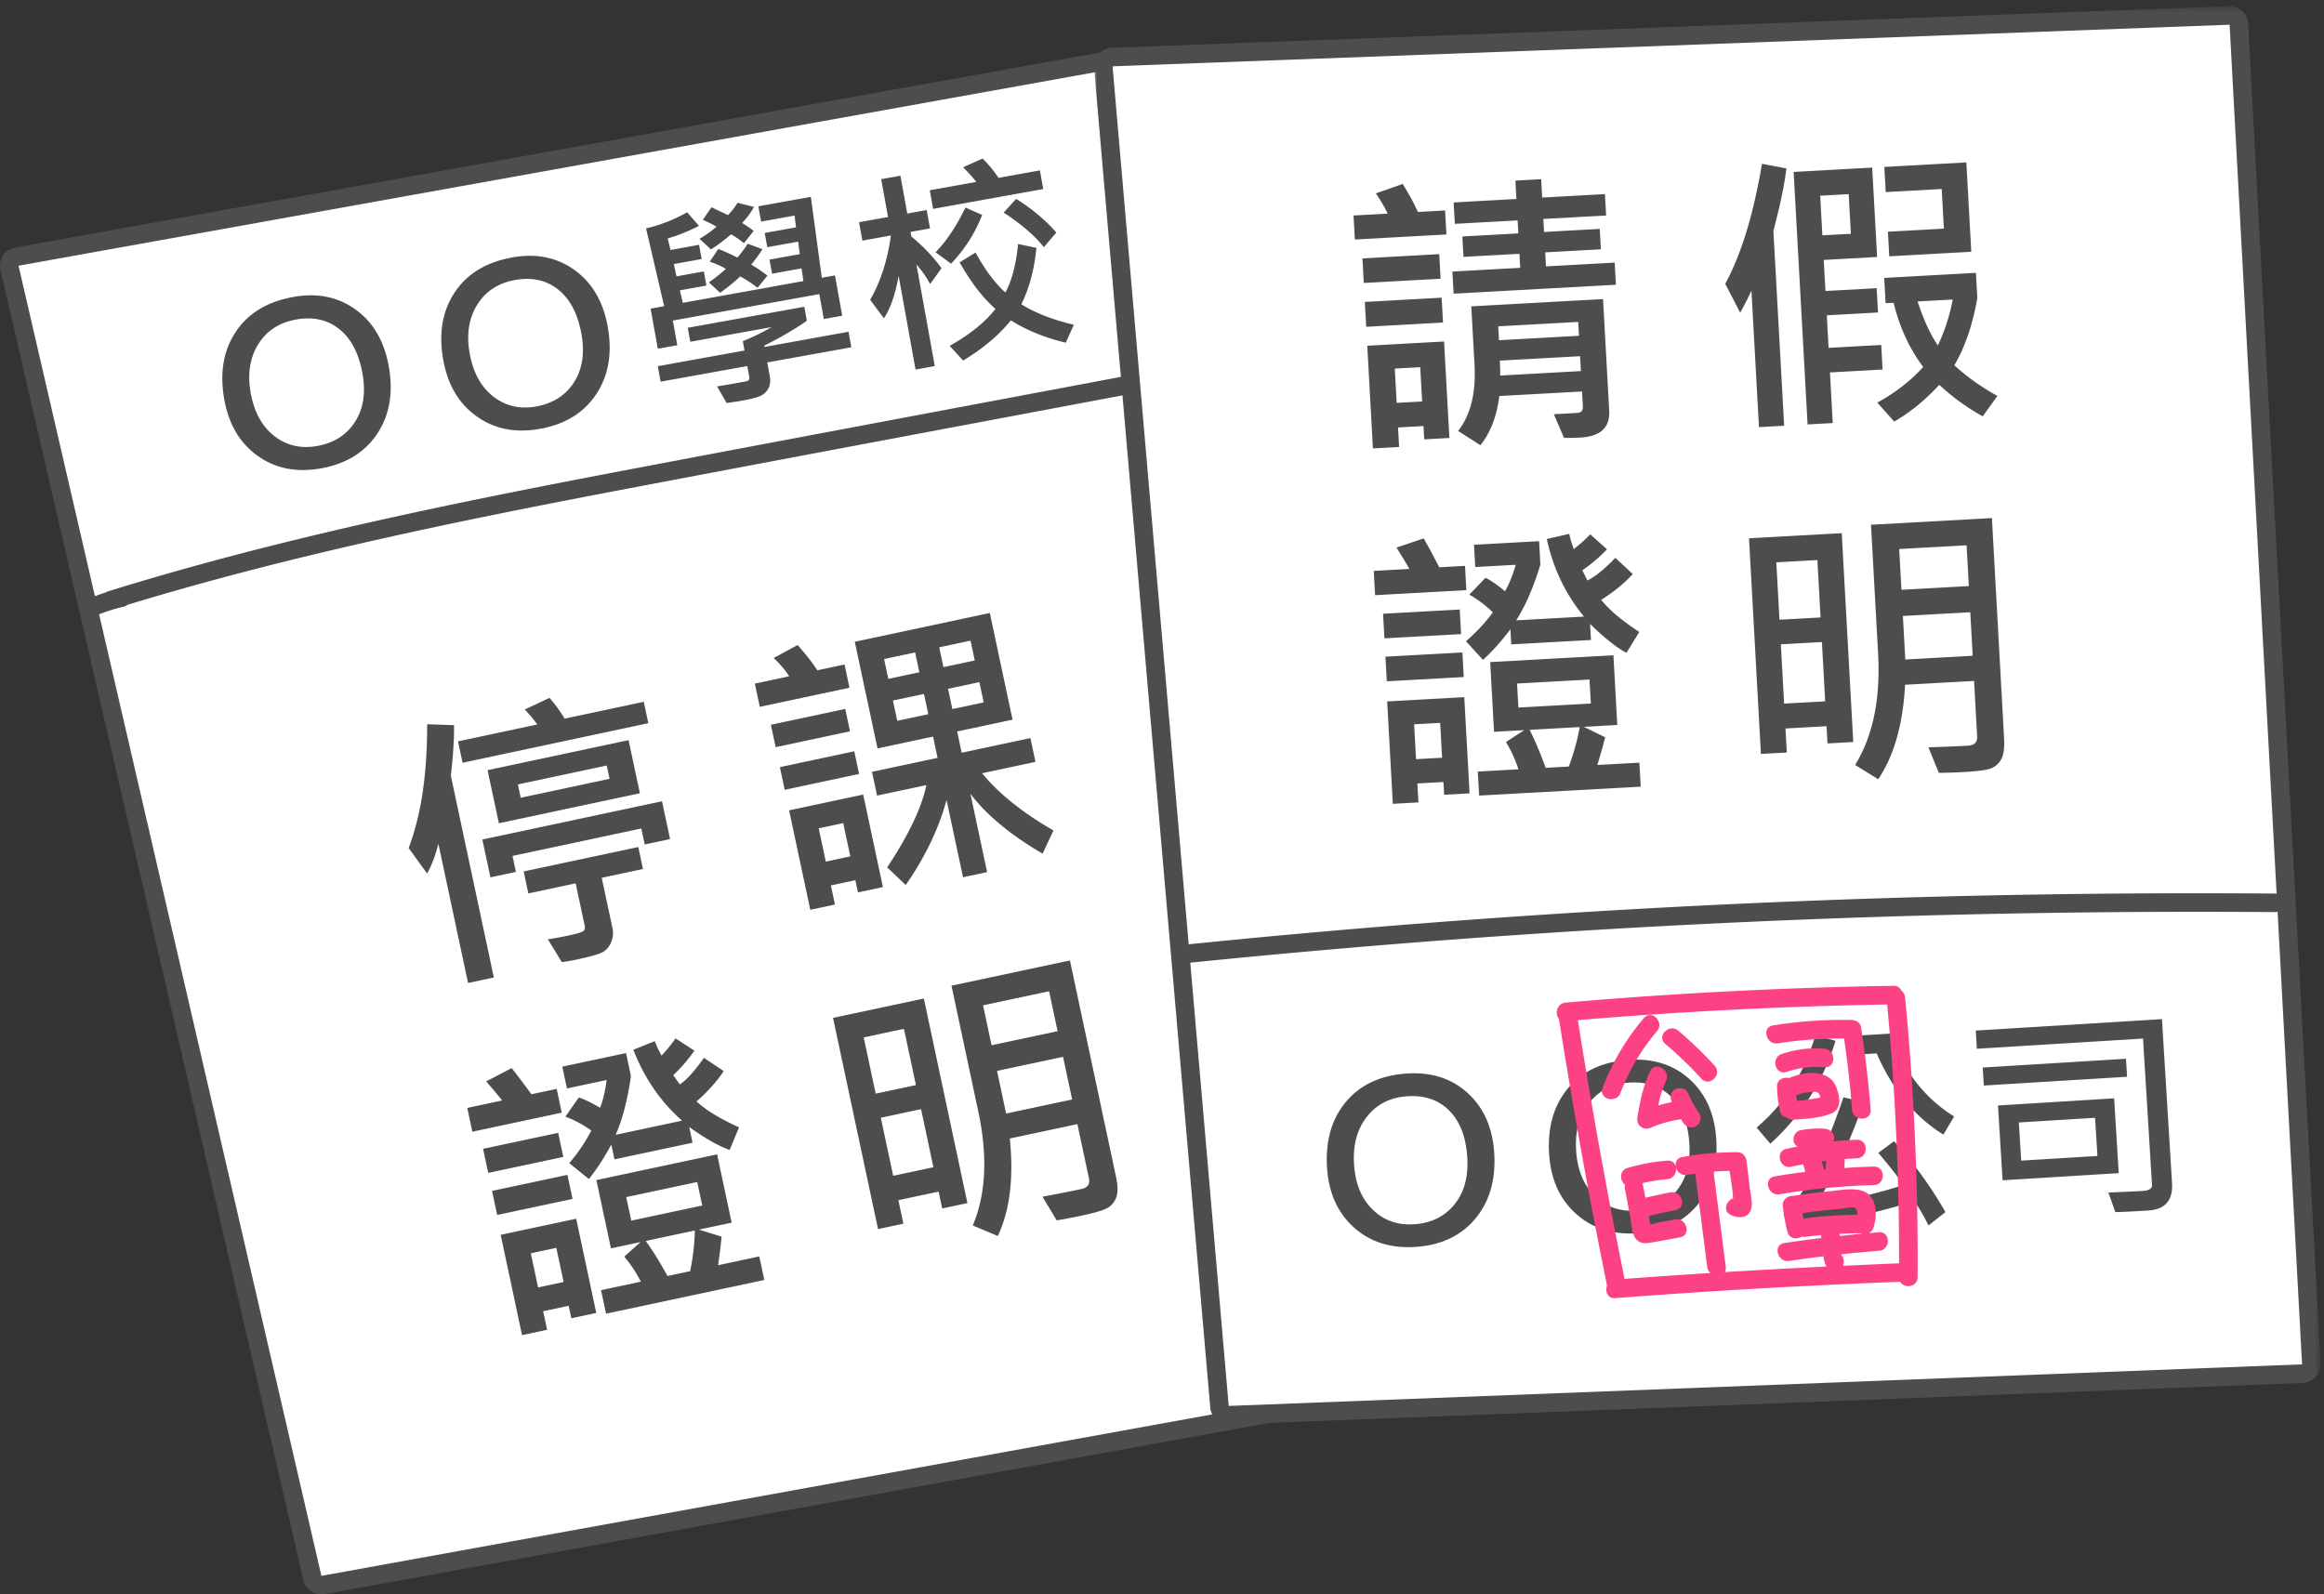
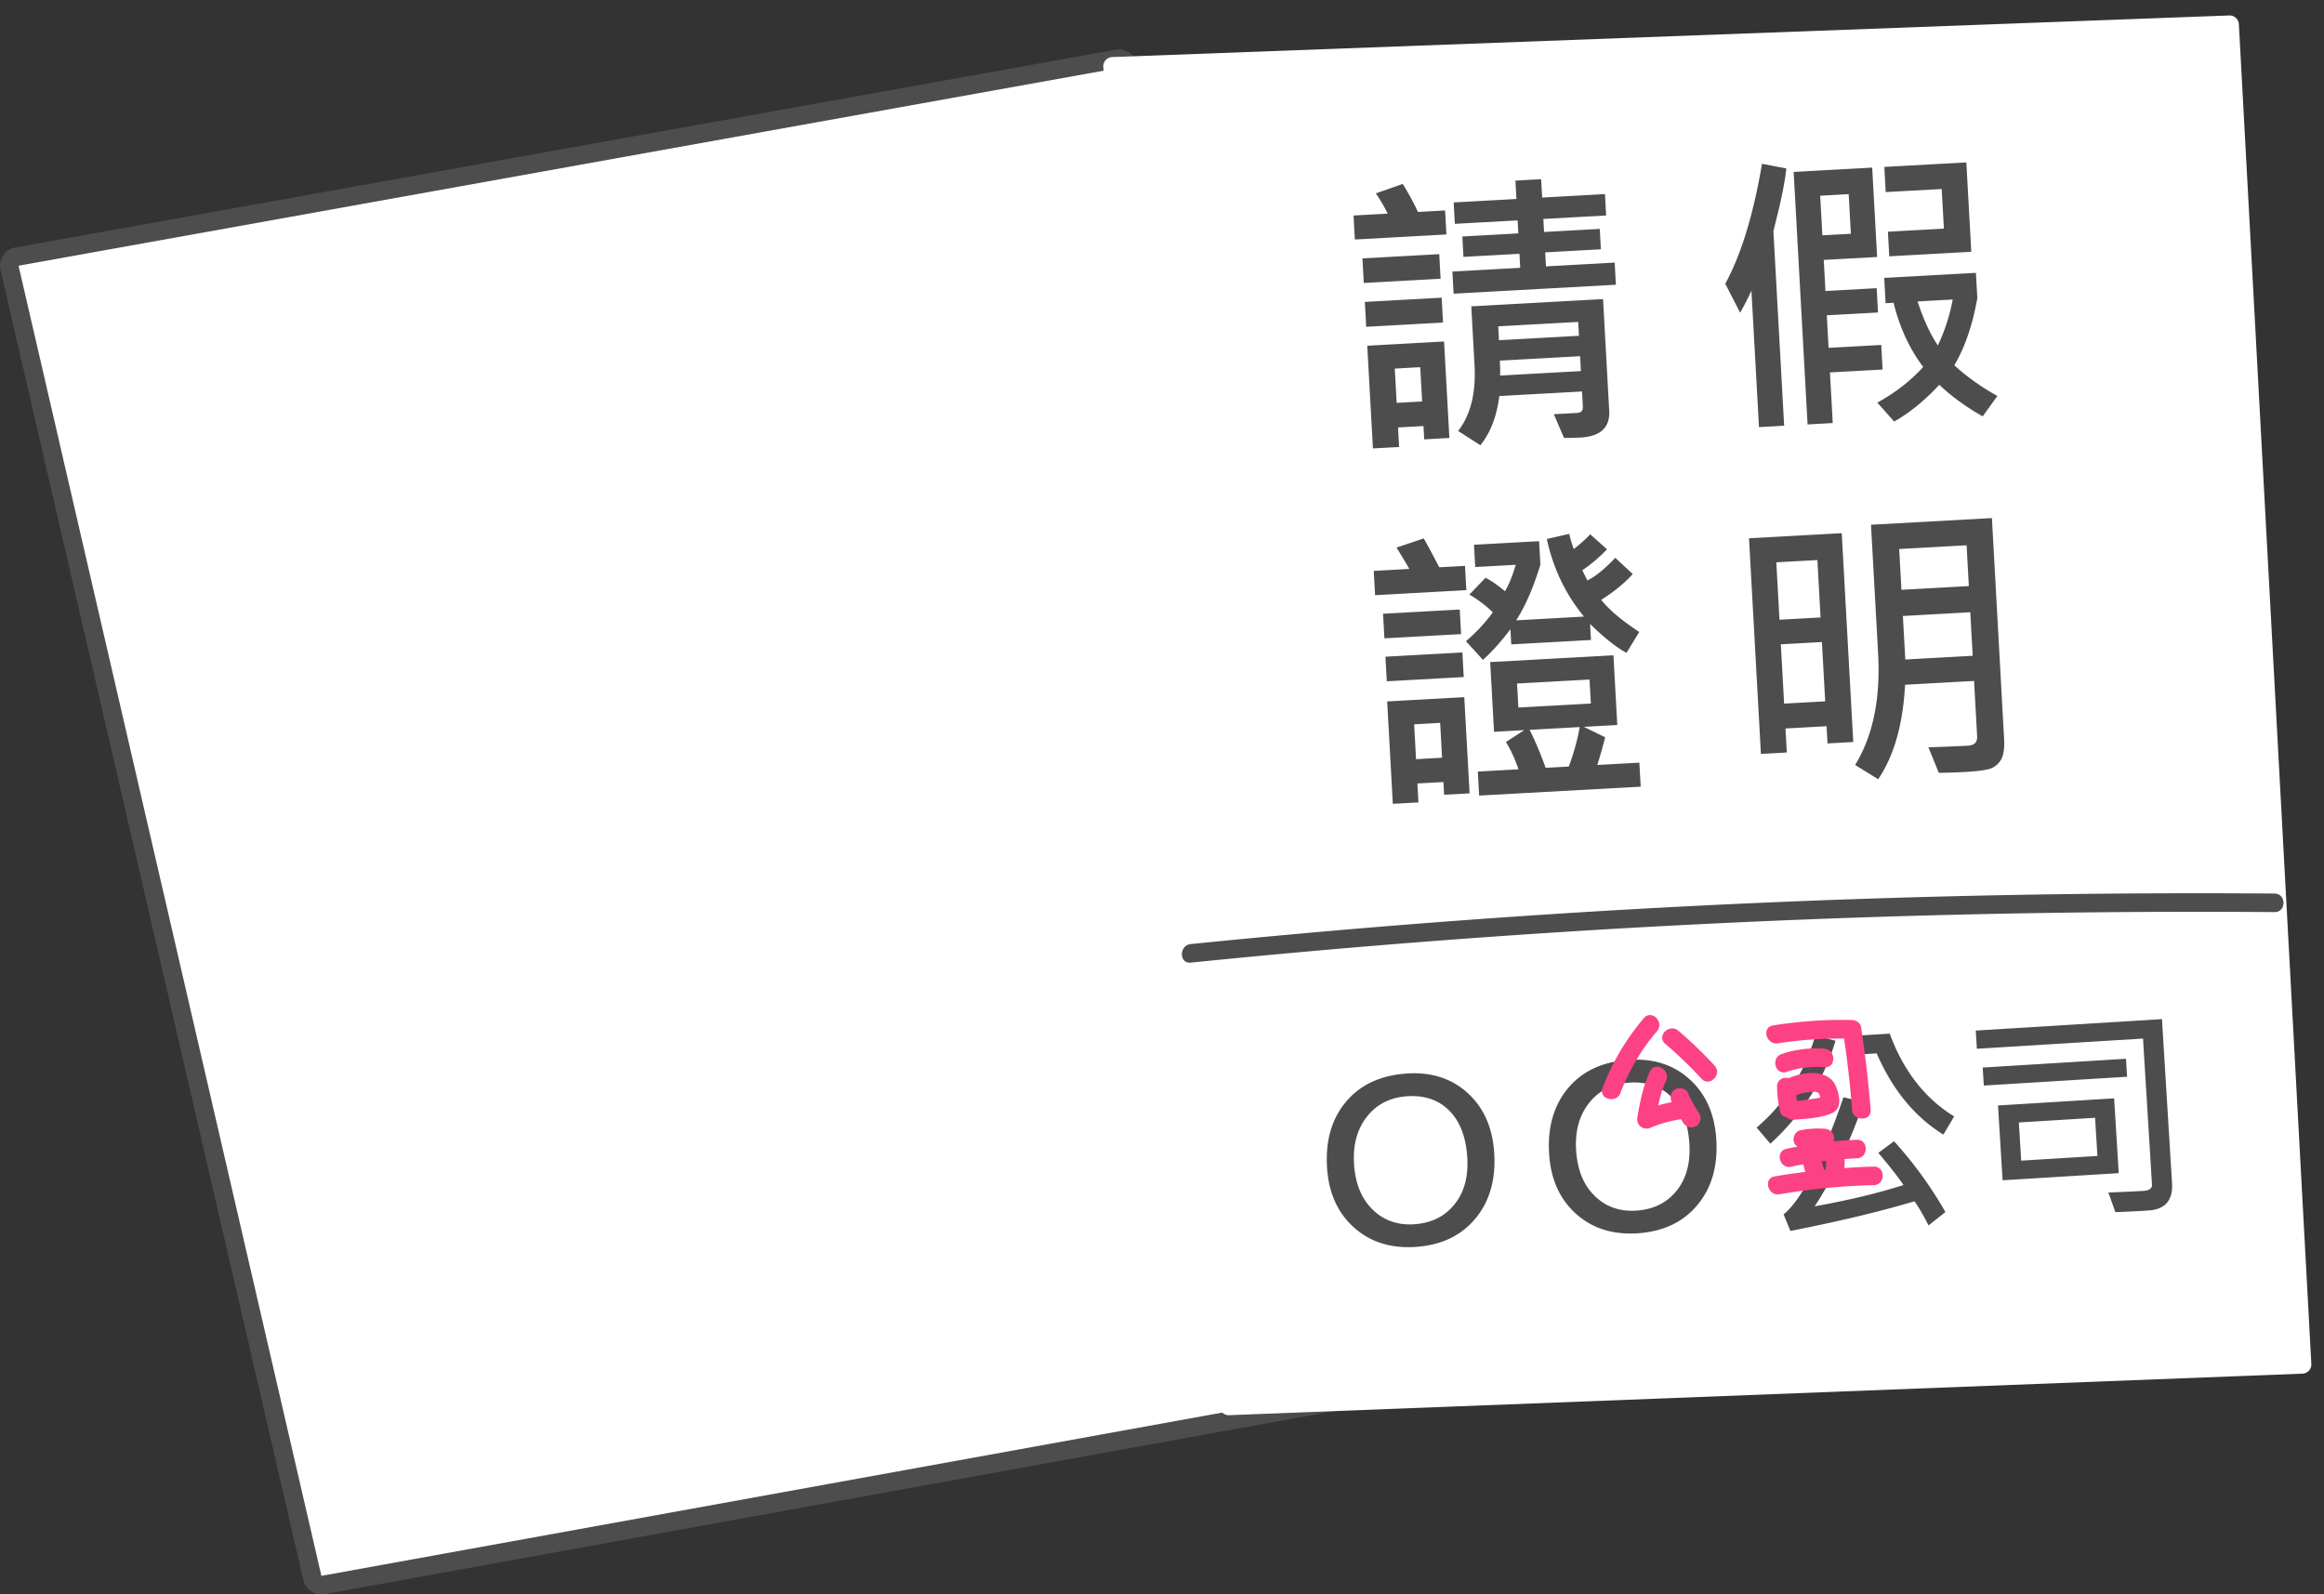
<svg xmlns="http://www.w3.org/2000/svg" xmlns:xlink="http://www.w3.org/1999/xlink" width="376" height="258" viewBox="0 0 376 258">
  <rect x="0" y="0" width="376" height="258" fill="#333333" stroke="none" />
  <defs>
-     <path id="a" d="M0 .496h198.453V230H0z" />
+     <path id="a" d="M0 .496h198.453H0z" />
  </defs>
  <g fill="none" fill-rule="evenodd">
    <path fill="#FFF" d="M51.999 256.5a1.5 1.5 0 0 1-1.461-1.161l-49-212a1.5 1.5 0 0 1 1.196-1.815l178-32a1.5 1.5 0 0 1 1.738 1.187l42 213a1.5 1.5 0 0 1-1.204 1.766l-171 31c-.09.016-.181.024-.269.024" />
    <path fill="#4D4D4D" d="M181.004 8c-.177 0-.355.017-.535.048l-178 32a3 3 0 0 0-2.392 3.629l49 212a3 3 0 0 0 3.458 2.275l171-31a2.995 2.995 0 0 0 2.408-3.531l-42-213a2.999 2.999 0 0 0-2.94-2.42M181 11l42 213-171 31L3 43l178-32" />
-     <path fill="#4D4D4D" d="M190.133 59.333c-29.34 5.525-58.686 11.02-88.02 16.58-28.478 5.4-56.923 11.17-84.634 19.779a1.581 1.581 0 0 0-.377.176c-1.184.376-2.344.82-3.483 1.34-1.754.8-.231 3.386 1.514 2.59 1.569-.716 3.205-1.24 4.885-1.627.258-.06.46-.169.623-.306 26.965-8.209 54.599-13.811 82.27-19.058 29.333-5.564 58.679-11.056 88.019-16.582 1.894-.357 1.093-3.248-.797-2.892M47.888 51.707c-2.722.49-4.761 1.83-6.116 4.016-1.357 2.186-1.758 4.812-1.204 7.88.557 3.09 1.83 5.409 3.819 6.956 1.986 1.546 4.302 2.082 6.942 1.605 2.722-.491 4.76-1.797 6.117-3.918 1.356-2.12 1.754-4.73 1.194-7.833-.585-3.24-1.834-5.627-3.748-7.157-1.913-1.53-4.248-2.046-7.004-1.55m4.06 24.079c-3.945.712-7.358.042-10.241-2.01-2.883-2.051-4.688-5.09-5.415-9.115-.77-4.267-.16-7.91 1.832-10.932 1.993-3.02 5.097-4.912 9.32-5.673 3.873-.7 7.235-.023 10.082 2.029 2.847 2.053 4.636 5.102 5.367 9.15.767 4.256.156 7.895-1.836 10.914-1.99 3.022-5.027 4.9-9.11 5.637m31.368-30.472c-2.722.491-4.76 1.83-6.116 4.016-1.357 2.186-1.758 4.812-1.204 7.88.557 3.09 1.831 5.409 3.82 6.957 1.985 1.545 4.301 2.081 6.941 1.604 2.722-.491 4.76-1.797 6.117-3.917 1.356-2.121 1.754-4.731 1.194-7.834-.585-3.24-1.834-5.627-3.748-7.157-1.913-1.53-4.248-2.046-7.004-1.549m4.06 24.078c-3.945.712-7.359.042-10.24-2.01-2.884-2.051-4.689-5.09-5.416-9.116-.769-4.265-.159-7.91 1.832-10.931 1.993-3.02 5.097-4.913 9.318-5.674 3.875-.7 7.237-.022 10.084 2.031 2.847 2.052 4.636 5.101 5.367 9.15.767 4.254.156 7.893-1.836 10.914-1.99 3.02-5.027 4.9-9.109 5.636m36.787-24.786-1.592 1.966c-1.064-.82-2.002-1.431-2.813-1.833a31.143 31.143 0 0 1-3.257 2.642l-1.806-1.692c.787-.523 1.704-1.248 2.752-2.176-.695-.423-1.569-.812-2.622-1.17l1.397-2.055c.69.256 1.72.718 3.09 1.388.822-.994 1.372-1.742 1.65-2.244l2.392.89a21.224 21.224 0 0 1-1.819 2.489 25.502 25.502 0 0 1 2.628 1.795zm-2.187-11.127c-.418.838-1.054 1.709-1.904 2.611.67.405 1.293.828 1.873 1.27l-1.586 2.002a12.82 12.82 0 0 0-2.083-1.446 27.037 27.037 0 0 1-3.256 2.445l-1.847-1.721a16.435 16.435 0 0 0 2.756-1.962c-.378-.241-1.118-.607-2.218-1.099l1.4-2.04 2.675 1.267c.672-.704 1.183-1.368 1.535-1.991l2.655.664zm15.764 22.716-13.597 2.454.397 2.195c.144.797.075 1.458-.205 1.985a2.753 2.753 0 0 1-1.213 1.193c-.529.268-1.566.542-3.11.82a49.95 49.95 0 0 1-2.453.371l-1.54-2.687c.812-.122 2.372-.392 4.678-.808.426-.077.605-.311.533-.704l-.32-1.781-14.03 2.531-.453-2.509 14.03-2.532-.275-1.521a32.989 32.989 0 0 0 4.645-2.268l-13.147 2.372-.41-2.265 18.858-3.403.408 2.266c-1.762 1.259-4.056 2.601-6.883 4.028l.037.207 13.597-2.453.453 2.509zm-1.475-5.11-2.975.537-.728-4.031-23.699 4.277.721 3.996-3.149.568-1.17-6.487 2.196-.397-2.934-12.598c2.277-.518 4.495-1.384 6.658-2.596l1.897 2.195a28.299 28.299 0 0 1-5.045 2.036l.444 1.867 4.62-.834.414 2.3-4.498.813.432 1.993 4.428-.8.412 2.286-4.29.773.473 2.022 19.512-3.521-.299-2.054-4.774.862-.412-2.284 4.895-.883-.258-2.025-4.999.902-.415-2.3 5.068-.915-.236-1.905-5.414.978-.448-2.475 8.494-1.532 1.774 13.094 2.127-.384 1.178 6.522zm34.636-13.45L168.88 40c-1.426-1.826-3.589-3.692-6.494-5.597l2.01-2.22c2.617 1.635 4.785 3.452 6.504 5.452zm2.835 14.921-1.298 2.895c-3.347-.789-6.308-1.992-8.888-3.61-1.936 2.397-4.51 4.565-7.72 6.501l-2.18-2.376c3.275-1.84 5.744-3.835 7.405-5.979-2.052-1.809-3.983-4.319-5.789-7.53l2.572-1.59c1.544 2.82 3.154 4.974 4.83 6.471 1.06-1.978 1.741-4.597 2.046-7.853l2.971.624c-.342 3.515-1.156 6.555-2.443 9.122 2.164 1.372 4.996 2.48 8.494 3.325zM158.9 34.78c-1.119 2.905-2.795 5.536-5.024 7.891l-2.513-1.85c1.731-1.753 3.344-4.165 4.838-7.232l2.7 1.191zm9.888-4.196L150.97 33.8l-.543-3.01 7.508-1.355c-.397-.547-1.099-1.337-2.107-2.37l3.14-1.407c.921.882 1.782 1.923 2.582 3.124l6.695-1.208.543 3.01zm-16.46 12.814-1.842 2.564a16.726 16.726 0 0 0-2.213-3.155l2.966 16.433-3.113.563-2.735-15.153c-.542 3.002-1.339 5.29-2.387 6.861l-2.22-2.994c1.702-2.975 2.82-6.446 3.354-10.412l-4.619.834-.537-2.976 4.69-.846-1.106-6.123 3.113-.562 1.105 6.123 3.148-.567.537 2.974-3.148.568.135.745c1.993 1.675 3.617 3.383 4.872 5.123zm-48.301 97.222-6.672 1.422 1.744 8.183c.16.749.086 1.49-.22 2.227-.307.736-.756 1.272-1.348 1.606-.592.333-1.988.734-4.19 1.203-.855.183-1.67.324-2.449.425l-2.248-3.69a55.447 55.447 0 0 0 3.207-.587c1.498-.32 2.35-.572 2.557-.762.21-.187.275-.457.2-.808l-1.47-6.9-7.656 1.632-.758-3.555 18.545-3.95.758 3.554zm-5.408-14.592-.46-2.154-14.372 3.06.457 2.157 14.375-3.063zm4.906 2.334-22.809 4.858-1.832-8.596 22.81-4.858 1.831 8.596zm4.887 7.416-4.104.875-.552-2.59-20.836 4.44.55 2.59-4.125.879-1.304-6.122 29.066-6.191 1.305 6.119zm-3.518-18.756-30.053 6.403-.736-3.461 12.815-2.731a17.577 17.577 0 0 0-2.026-2.42l4.008-1.884a21.587 21.587 0 0 1 2.441 3.363l12.813-2.731.738 3.46zm-31.443.325c.04 1.158-.026 2.84-.194 5.048l-.31 3.159 6.95 32.619-4.173.888-4.8-22.533c-.485 1.926-1.092 3.53-1.825 4.822l-2.988-4.132c2.02-5.286 3.02-11.961 2.994-20.024l4.346.153zm85.699-3.688-.699-3.277-5.065 1.078.698 3.279 5.066-1.08zm-1.445-6.785-.684-3.21-5.066 1.08.683 3.21 5.067-1.08zm-7.518 8.695-.697-3.28-5.022 1.07.698 3.28 5.021-1.07zm-1.445-6.785-.684-3.21-5.02 1.07.682 3.21 5.022-1.07zm21.7 25.596-1.765 3.754c-5.203-3.045-9.093-6.274-11.672-9.688l2.7 12.678-3.897.83-2.666-12.518c-1.238 4.612-3.439 9.202-6.603 13.774l-3.006-2.858c3.45-5.177 5.564-9.613 6.344-13.31l-7.979 1.699-.82-3.85 10.613-2.261-.732-3.44-8.985 1.916-3.678-17.261 21.846-4.655 3.676 17.262-8.96 1.908.731 3.44 11.118-2.37.82 3.852-8.643 1.84c2.717 3.305 6.57 6.39 11.557 9.258zm-32.87 4.197-1.149-5.387-3.964.846 1.146 5.387 3.967-.846zm5.273 4.965-4.033.859-.42-1.972-3.967.845.661 3.094-3.989.85-3.427-16.092 11.988-2.553 3.187 14.969zm-3.849-18.303-12.035 2.563-.782-3.668 12.034-2.563.783 3.668zm-1.47-6.9-12.036 2.564-.77-3.623 12.034-2.562.771 3.62zm-.089-7.051-14.51 3.092-.8-3.76 5.546-1.182c-.544-.906-1.378-1.896-2.502-2.966l3.87-2.094c1.32 1.476 2.384 2.84 3.193 4.088l4.402-.938.801 3.76zm-25.023 87.828-7.932 1.689c1.186 1.663 2.356 3.555 3.51 5.674l3.668-.781c.477-2.338.729-4.533.754-6.582zm1.199-4.043-.81-3.805-11.485 2.446.811 3.806 11.484-2.447zm10.043 12.047-25.605 5.455-.811-3.807 6.442-1.371c-.791-1.541-1.686-2.892-2.684-4.052l2.637-2.36-4.791 1.022-2.354-11.051 19.531-4.16 2.354 11.05-5.297 1.127 3.67 1.135a83.424 83.424 0 0 1-.572 4.627l6.67-1.422.81 3.807zm-4.086-24.7-1.521 3.657c-1.725-.592-3.905-1.828-6.543-3.711l.543 2.545-12.631 2.69-.514-2.407c-1.129 2.125-2.338 3.988-3.625 5.59l-3.181-2.56c1.455-1.713 2.646-3.477 3.57-5.288a18.485 18.485 0 0 0-4.193-2.246l2.168-3.097c.908.285 2.056.839 3.445 1.662.478-1.203.832-2.701 1.056-4.491l-6.417 1.368-.752-3.53 10.316-2.197.789 3.713c-.531 3.803-1.357 6.975-2.477 9.514l10.75-2.29c-3.482-3.076-6.111-6.902-7.884-11.476l3.466-1.387c.204.58.569 1.358 1.096 2.332.975-1.054 1.727-1.982 2.26-2.781l3.059 1.984c-1.055 1.5-2.196 2.823-3.422 3.963.277.405.632.905 1.062 1.5 1.119-.75 2.418-2.185 3.899-4.306l3.191 2.148c-1.031 1.61-2.496 3.248-4.393 4.914 1.493 1.39 3.789 2.787 6.883 4.188zm-28.386 25.028-1.176-5.525-4.127.879 1.178 5.525 4.125-.88zm5.285 5.008-4.035.859-.43-2.017-4.125.879.639 3.003-4.057.864-3.457-16.23 12.217-2.602 3.248 15.244zm-3.834-18.45-12.196 2.598-.83-3.896 12.196-2.598.83 3.897zm-1.496-6.798-12.149 2.588-.83-3.897 12.149-2.588.83 3.897zm-.254-7.158-14.465 3.08-.82-3.85 5.636-1.201c-.336-.455-1.193-1.486-2.574-3.094l4.119-2.148c.764.957 1.83 2.365 3.201 4.23l4.082-.87.821 3.853zm82.575-2.135-1.468-6.9-10.681 2.275 1.468 6.9 10.682-2.275zm-2.353-11.05-1.376-6.464-10.682 2.276 1.377 6.465 10.68-2.276zm9.442 23.51c.33 1.544.336 2.7.02 3.47-.315.77-.817 1.334-1.508 1.687-.692.356-2.077.754-4.155 1.197-1.361.29-2.674.538-3.94.745l-2.3-3.825c2.535-.476 4.627-.89 6.277-1.242 1.024-.217 1.438-.793 1.239-1.724l-1.871-8.78-10.934 2.328c.652 6.364.008 11.623-1.936 15.774l-4.052-1.7c2.13-5.072 2.429-11.204.896-18.404l-4.345-20.4 19.164-4.084 7.445 34.959zm-29.53-1.497-2.001-9.4-6.51 1.388 2.002 9.399 6.51-1.387zm-2.831-13.295-1.94-9.102-6.51 1.387 1.94 9.102 6.51-1.387zm8.332 19.098-4.08.869-.581-2.73-6.51 1.388.81 3.805-4.102.875-7.282-34.18 14.694-3.13 7.05 33.103z" />
    <path fill="#FFF" d="M198.794 229.004a1.5 1.5 0 0 1-1.493-1.37L178.506 10.862a1.498 1.498 0 0 1 1.438-1.629L360.73 2.5a1.5 1.5 0 0 1 1.497 1.419l11.723 216.78a1.498 1.498 0 0 1-1.44 1.58l-173.717 6.725" />
    <g transform="translate(177 .504)">
      <mask id="b" fill="#fff">
        <use xlink:href="#a" />
      </mask>
-       <path fill="#4D4D4D" d="m183.73.496-.113.002L2.888 7.23a3.003 3.003 0 0 0-2.877 3.257L18.806 227.26a3 3 0 0 0 3.105 2.738l173.658-6.723a3 3 0 0 0 2.88-3.16L186.724 3.334A3 3 0 0 0 183.73.496m-.002 3 11.725 216.78L21.794 227 3 10.228l180.728-6.732" mask="url(#b)" />
    </g>
    <path fill="#4D4D4D" d="M367.998 144.593a1615.605 1615.605 0 0 0-175.344 8.176c-1.902.193-1.922 3.195 0 3a1615.605 1615.605 0 0 1 175.344-8.176c1.93.015 1.932-2.985 0-3M255.775 60.049l-.133-2.411-12.988.717c.07 1.248.082 2.052.04 2.416l13.081-.722zm-.314-5.711-.124-2.246-12.942.714.124 2.246 12.942-.714zm4.893 12.124c.15 2.715-1.413 4.162-4.689 4.343a45.97 45.97 0 0 1-2.626.052l-1.644-3.83 3.792-.21c.64-.035.941-.387.903-1.058l-.132-2.411-13.386.738c-.4 3.262-1.418 5.915-3.059 7.962l-3.6-2.312c2.015-2.584 2.9-6.14 2.65-10.663l-.524-9.502 21.318-1.175.997 18.066zm1.082-20.388-26.257 1.45-.198-3.581 10.976-.606-.125-2.27-9.057.5-.182-3.3 9.057-.5-.116-2.106-10.156.56-.192-3.462 10.156-.561-.164-2.972 4.165-.23.164 2.973 10.158-.561.191 3.463-10.157.56.116 2.107 9.01-.498.181 3.3-9.009.498.125 2.27 11.116-.615.198 3.58zm-31.35 18.889-.307-5.546-4.118.228.305 5.546 4.12-.228zm4.41 5.907-4.073.225-.119-2.153-4.118.227.175 3.159-4.236.234-.917-16.616 12.426-.685.862 15.609zm-1.03-18.675-12.427.686-.223-4.025 12.427-.686.222 4.025zm-.392-7.09-12.427.685-.22-3.978 12.427-.686.22 3.979zm.942-7.164-14.813.817-.214-3.885 5.522-.304a24.197 24.197 0 0 0-1.918-3.275l4.353-1.531c1.031 1.664 1.85 3.176 2.457 4.535l4.4-.242.213 3.885zm81.917 10.525-5.687.313c.959 2.937 2.053 5.31 3.28 7.12a30.303 30.303 0 0 0 2.407-7.433zm3-7.724-13.27.732-.218-3.98 9.056-.498-.353-6.412-9.057.499-.224-4.071 13.268-.732.798 14.462zm4.223 23.334-2.377 3.3c-2.65-1.497-4.99-3.198-7.02-5.105-2.377 2.556-4.81 4.537-7.3 5.943l-2.727-3.065c2.87-1.568 5.347-3.49 7.428-5.763-2.212-2.93-3.812-6.394-4.798-10.392l-1.287.07-.227-4.094 14.836-.818.227 4.094c-.762 4.33-2.002 7.95-3.72 10.863 1.995 1.83 4.316 3.486 6.965 4.967zm-23.702-26.25-.354-6.412-4.61.255.353 6.412 4.61-.255zm4.245 3.757-8.636.477.277 5.03 8.285-.457.218 3.932-8.285.458.29 5.265 8.519-.47.219 3.978-8.518.47.452 8.19-4.071.226-2.255-40.86 12.707-.702.798 14.463zm-14.687-14.33c-.164 1.574-.548 3.685-1.153 6.33l-.94 3.832 1.739 31.476-4.073.224-1.22-22.091c-.373.866-.981 2.057-1.821 3.575l-2.417-4.68c2.559-4.662 4.542-11.134 5.948-19.411l3.937.745zm-33.438 90.399-8.097.447c.915 1.827 1.78 3.877 2.593 6.148l3.744-.207c.831-2.237 1.418-4.366 1.76-6.388zm1.81-3.809-.215-3.884-11.725.647.214 3.885 11.725-.648zm8.065 13.452-26.14 1.442-.215-3.885 6.576-.363c-.544-1.644-1.22-3.117-2.028-4.418l2.97-1.924-4.892.27-.622-11.28 19.94-1.1.621 11.28-5.406.298 3.45 1.687a82.388 82.388 0 0 1-1.279 4.484l6.81-.376.215 3.885zm-.23-25.034-2.069 3.377c-1.61-.849-3.575-2.408-5.89-4.674l.142 2.597-12.894.712-.136-2.457c-1.443 1.926-2.924 3.58-4.444 4.963l-2.749-3.018c1.704-1.47 3.151-3.029 4.343-4.675a18.495 18.495 0 0 0-3.797-2.866l2.62-2.726c.853.422 1.902 1.146 3.148 2.173.658-1.116 1.237-2.54 1.736-4.274l-6.552.363-.2-3.605 10.532-.58.21 3.79c-1.113 3.677-2.418 6.683-3.916 9.02l10.975-.607c-2.968-3.576-4.975-7.762-6.02-12.555l3.637-.834c.113.604.354 1.428.724 2.471 1.124-.89 2.012-1.69 2.661-2.4l2.716 2.432a24.937 24.937 0 0 1-3.99 3.39c.211.441.484.99.817 1.645 1.221-.569 2.727-1.787 4.517-3.654l2.82 2.614c-1.267 1.432-2.966 2.825-5.098 4.18 1.262 1.604 3.314 3.336 6.156 5.198zm-31.906 20.352-.31-5.64-4.212.233.31 5.64 4.212-.233zm4.45 5.764-4.119.227-.113-2.059-4.213.232.17 3.065-4.143.23-.915-16.569 12.474-.689.86 15.563zm-.944-18.82-12.45.686-.22-3.979 12.45-.686.22 3.978zm-.43-6.949-12.404.685-.22-3.979 12.404-.684.22 3.978zm.851-7.112-14.767.815-.216-3.93 5.756-.32c-.262-.5-.952-1.652-2.068-3.453l4.401-1.486c.606 1.061 1.444 2.618 2.511 4.673l4.166-.23.217 3.931zm81.921 10.62-.389-7.044-10.905.602.39 7.044 10.904-.602zm-.623-11.28-.364-6.6-10.905.602.364 6.6 10.905-.602zm5.705 24.683c.087 1.576-.085 2.721-.515 3.433-.43.713-1.014 1.19-1.752 1.435-.738.245-2.168.424-4.29.541-1.387.077-2.723.12-4.005.128l-1.684-4.132a274.68 274.68 0 0 0 6.393-.259c1.045-.058 1.542-.563 1.49-1.515l-.494-8.963-11.163.616c-.336 6.388-1.785 11.484-4.344 15.287l-3.742-2.305c2.886-4.682 4.127-10.697 3.721-18.046l-1.149-20.827 19.564-1.08 1.97 35.687zm-28.947-6.03-.53-9.596-6.645.368.53 9.594 6.645-.367zm-.749-13.574-.513-9.29-6.645.367.512 9.29 6.646-.367zm5.291 20.154-4.166.23-.155-2.786-6.645.368.215 3.884-4.19.232-1.925-34.893 15.001-.828 1.865 33.793zM227.73 177.39c-2.762.169-4.943 1.26-6.545 3.27-1.602 2.014-2.308 4.576-2.117 7.687.193 3.135 1.185 5.587 2.98 7.355 1.791 1.769 4.028 2.57 6.706 2.406 2.761-.17 4.938-1.228 6.533-3.175 1.595-1.947 2.296-4.493 2.102-7.64-.202-3.287-1.163-5.802-2.885-7.547-1.72-1.743-3.98-2.528-6.775-2.356m1.216 24.387c-4 .246-7.313-.82-9.936-3.194-2.622-2.375-4.059-5.604-4.31-9.686-.266-4.327.767-7.875 3.097-10.643 2.331-2.766 5.637-4.281 9.918-4.545 3.931-.241 7.19.824 9.777 3.195 2.588 2.372 4.008 5.61 4.26 9.715.265 4.317-.768 7.858-3.099 10.625-2.33 2.767-5.567 4.279-9.707 4.533m34.716-26.594c-2.76.17-4.94 1.26-6.544 3.272-1.602 2.013-2.308 4.575-2.117 7.686.193 3.135 1.186 5.586 2.98 7.354 1.792 1.769 4.03 2.57 6.707 2.407 2.76-.17 4.938-1.23 6.533-3.176 1.595-1.946 2.295-4.493 2.102-7.64-.202-3.287-1.164-5.801-2.885-7.546-1.72-1.743-3.98-2.53-6.776-2.357m1.217 24.388c-4 .245-7.313-.82-9.935-3.195-2.624-2.375-4.06-5.603-4.31-9.685-.267-4.327.765-7.876 3.095-10.643 2.332-2.767 5.638-4.282 9.92-4.545 3.93-.241 7.188.824 9.775 3.195 2.59 2.372 4.008 5.609 4.26 9.714.265 4.317-.767 7.859-3.098 10.625-2.33 2.768-5.567 4.279-9.707 4.534m51.284-18.913-1.738 2.942c-4.639-2.873-8.236-7.255-10.793-13.144l-2.912.18-.188-3.054 5.21-.32c2.213 6.016 5.687 10.481 10.421 13.396zm-1.408 15.48-2.739 2.158c-.763-1.527-1.518-2.83-2.265-3.91-5.453 1.636-12.147 3.24-20.08 4.806l-1.1-2.68c2.941-2.412 6.168-8.726 9.686-18.946l3.322.765c-2.494 6.998-5.154 12.621-7.98 16.87 5.354-.952 10.143-2.098 14.371-3.438-.802-1.207-2.16-2.943-4.073-5.209l2.544-1.88a65.482 65.482 0 0 1 8.314 11.463zm-17.783-27.72c-1.95 6.47-5.466 12.022-10.547 16.655l-2.22-2.61c4.584-3.91 7.754-8.89 9.508-14.938l3.26.892zm42.373 18.636-.38-6.176-12.333.758.379 6.176 12.334-.758zm3.447 2.782L324 190.99l-.744-12.106 18.79-1.154.745 12.105zm1.35-15.597-23.178 1.422-.18-2.912 23.179-1.423.179 2.913zm7.272 17.199c.172 2.796-1.111 4.277-3.847 4.445-2.422.15-4.195.234-5.321.257l-1.128-3.171a293.87 293.87 0 0 0 5.567-.255c1.029-.062 1.525-.398 1.488-1.007l-1.453-23.65-26.88 1.65-.18-2.947 30.125-1.851 1.629 26.529z" />
    <path fill="#FC4285" d="M265.965 164.745a38.286 38.286 0 0 0-6.685 11.305c-.688 1.806 2.212 2.587 2.893.797a34.019 34.019 0 0 1 5.913-9.98c1.244-1.464-.868-3.596-2.121-2.122m11.435 7.685a66.88 66.88 0 0 0-5.86-5.644c-1.462-1.246-3.595.867-2.122 2.122a66.73 66.73 0 0 1 5.861 5.644c1.31 1.424 3.428-.702 2.121-2.122m-2.472 7.759a21.767 21.767 0 0 1-1.863-3.364c-.33-.741-1.408-.915-2.053-.538-.763.446-.868 1.308-.538 2.052l.004.008c-.74.143-1.47.312-2.185.53.283-1.37.654-2.717 1.248-3.987.815-1.738-1.771-3.264-2.59-1.514-1.107 2.36-1.61 4.836-2.033 7.394-.225 1.356.965 2.236 2.203 1.694 1.55-.68 3.182-1.102 4.852-1.357.123.197.234.402.364.596.453.67 1.32.965 2.053.538.665-.39.993-1.378.538-2.052m26.162-14.032c-.1-.652-.842-1.087-1.445-1.102-4.3-.103-8.547.206-12.792.88-1.902.301-1.095 3.193.798 2.892 3.554-.563 7.116-.798 10.705-.775.56 3.826.992 7.664 1.293 11.521.148 1.912 3.15 1.928 3 0-.35-4.492-.873-8.963-1.558-13.416" />
    <path fill="#FC4285" d="M295.168 169.7a17.24 17.24 0 0 0-6.907.853c-1.821.614-1.04 3.512.798 2.893a14.99 14.99 0 0 1 6.109-.747c1.924.154 1.914-2.847 0-3m-4.44 8.44c-.049-.3-.103-.603-.134-.903.793-.352 1.646-.493 2.538-.533.522-.023.865-.114 1.166.303.1.138.161.362.204.6-.553.13-1.167.195-1.644.277-.706.12-1.417.196-2.13.256m6.34-2.271c-1.132-2.863-5.078-2.552-7.639-1.412-.867-.232-1.937.225-1.922 1.385a19.12 19.12 0 0 0 .467 3.917c.15.666.608.99 1.12 1.058.24.25.592.406 1.061.373 1.981-.137 4.376-.255 6.221-1.051 1.715-.74 1.252-2.85.692-4.27m-2.353 12.055c.245-.033.492-.053.738-.082a9.2 9.2 0 0 1-.105 1.414c-.071.007-.141.01-.211.018a31.405 31.405 0 0 1-.422-1.35m8.445.85c-1.591.04-3.18.126-4.763.236.044-.483.06-.97.045-1.455.654-.045 1.308-.096 1.968-.12 1.926-.066 1.934-3.066 0-3a62.4 62.4 0 0 0-3.775.262 1.45 1.45 0 0 0 .112-.54c0-.867-.69-1.43-1.5-1.5-1.341-.112-2.661-.01-3.981.247-.796.156-1.251 1.108-1.05 1.846.1.358.32.612.589.795-.597.115-1.194.225-1.79.359-1.882.423-1.085 3.316.798 2.893.64-.144 1.284-.266 1.926-.387.11.41.228.817.352 1.22-1.66.212-3.316.446-4.971.732-1.9.326-1.093 3.218.798 2.892a105.305 105.305 0 0 1 15.242-1.48c1.928-.05 1.936-3.05 0-3" />
-     <path fill="#FC4285" d="M298.164 204.831c.247-.559.176-1.265-.226-1.715-.014-.053-.034-.097-.045-.155 2.03-.216 4.062-.407 6.101-.559 1.913-.14 1.929-3.143 0-3-.549.041-1.096.094-1.643.14.332-.158.615-.44.76-.883.731-2.23.541-5.53-2.223-6.084-1.619-.324-3.494.057-5.117.213-1.923.185-3.839.44-5.75.734-.028-.002-.054-.008-.084-.008-.748 0-1.582.688-1.5 1.5.149 1.458.389 2.896.758 4.315.306 1.174 1.563 1.295 2.333.76.179.058.389.08.629.048a67.083 67.083 0 0 1 2.484-.273c.009.156.022.311.034.467-2.001.243-3.999.514-5.994.818-1.903.291-1.095 3.182.797 2.893 1.842-.28 3.688-.525 5.536-.75.091.576.212 1.192.498 1.658-5.485.267-10.969.561-16.45.9.129-.219.192-.496.149-.837l-1.975-15.416a46.79 46.79 0 0 1 2.573-.13c.235 1.466.513 3 .578 4.465-1.119.378-1.698 2.034-.365 2.67 1.357.645 3.105.523 3.356-1.267.141-1.014-.177-2.2-.296-3.213l-.494-4.176c-.096-.809-.61-1.496-1.5-1.5a49.646 49.646 0 0 0-8.908.78c-.911.16-1.195.91-1.039 1.61-.129-.602-.591-1.09-1.398-1.025a31.59 31.59 0 0 0-6.418 1.18c-1.363.404-1.289 2.085-.411 2.717a1.57 1.57 0 0 0-.021.703l.86 4.45c.208 1.075.208 2.768.947 3.638.734.865 1.722.692 2.718.523 1.463-.25 2.921-.53 4.381-.795 1.896-.343 1.094-3.236-.797-2.892l-2.465.446c-.342.063-.984.28-1.529.371a19.214 19.214 0 0 1-.26-1.385 91.66 91.66 0 0 1 4.306-.934c1.893-.36 1.092-3.254-.798-2.893a92.988 92.988 0 0 0-4.045.873l-.424-2.199c-.012-.057-.031-.104-.047-.157a26.927 26.927 0 0 1 4.003-.646c1.066-.086 1.54-1.058 1.419-1.875.205.718.875 1.348 1.815 1.182a38.9 38.9 0 0 1 1.3-.2l1.934 15.095c.054.422.249.745.512.98-4.631.295-9.26.607-13.888.954a1004.84 1004.84 0 0 1-7.555-41.872 753.896 753.896 0 0 1 50.043-2.532 438.732 438.732 0 0 1 1.925 41.883c-3.029.116-6.057.264-9.084.405m2.84-5.27c.076.031.156.053.236.075-1.198.105-2.392.247-3.588.375-.007-.118-.019-.237-.026-.354a71.671 71.671 0 0 1 3.378-.097m-8.847-2.423c-.13.016-.249.05-.361.09a28.675 28.675 0 0 1-.17-.92 86.4 86.4 0 0 1 5.854-.666c.504-.039 2.298-.456 2.676-.149.289.235.36.644.336 1.073a70.046 70.046 0 0 0-8.335.572m16.06-35.768a1.508 1.508 0 0 0-.608-1.097c-.215-.437-.638-.763-1.28-.754a753.372 753.372 0 0 0-53.024 2.72c-1.431.124-1.799 1.842-1.082 2.624A1005.549 1005.549 0 0 0 260 208.038c-.351.912.082 2.111 1.319 2.018a1210.032 1210.032 0 0 1 46.118-2.638c.651 1.136 2.798.892 2.81-.745a438.437 438.437 0 0 0-2.03-45.304" />
  </g>
</svg>